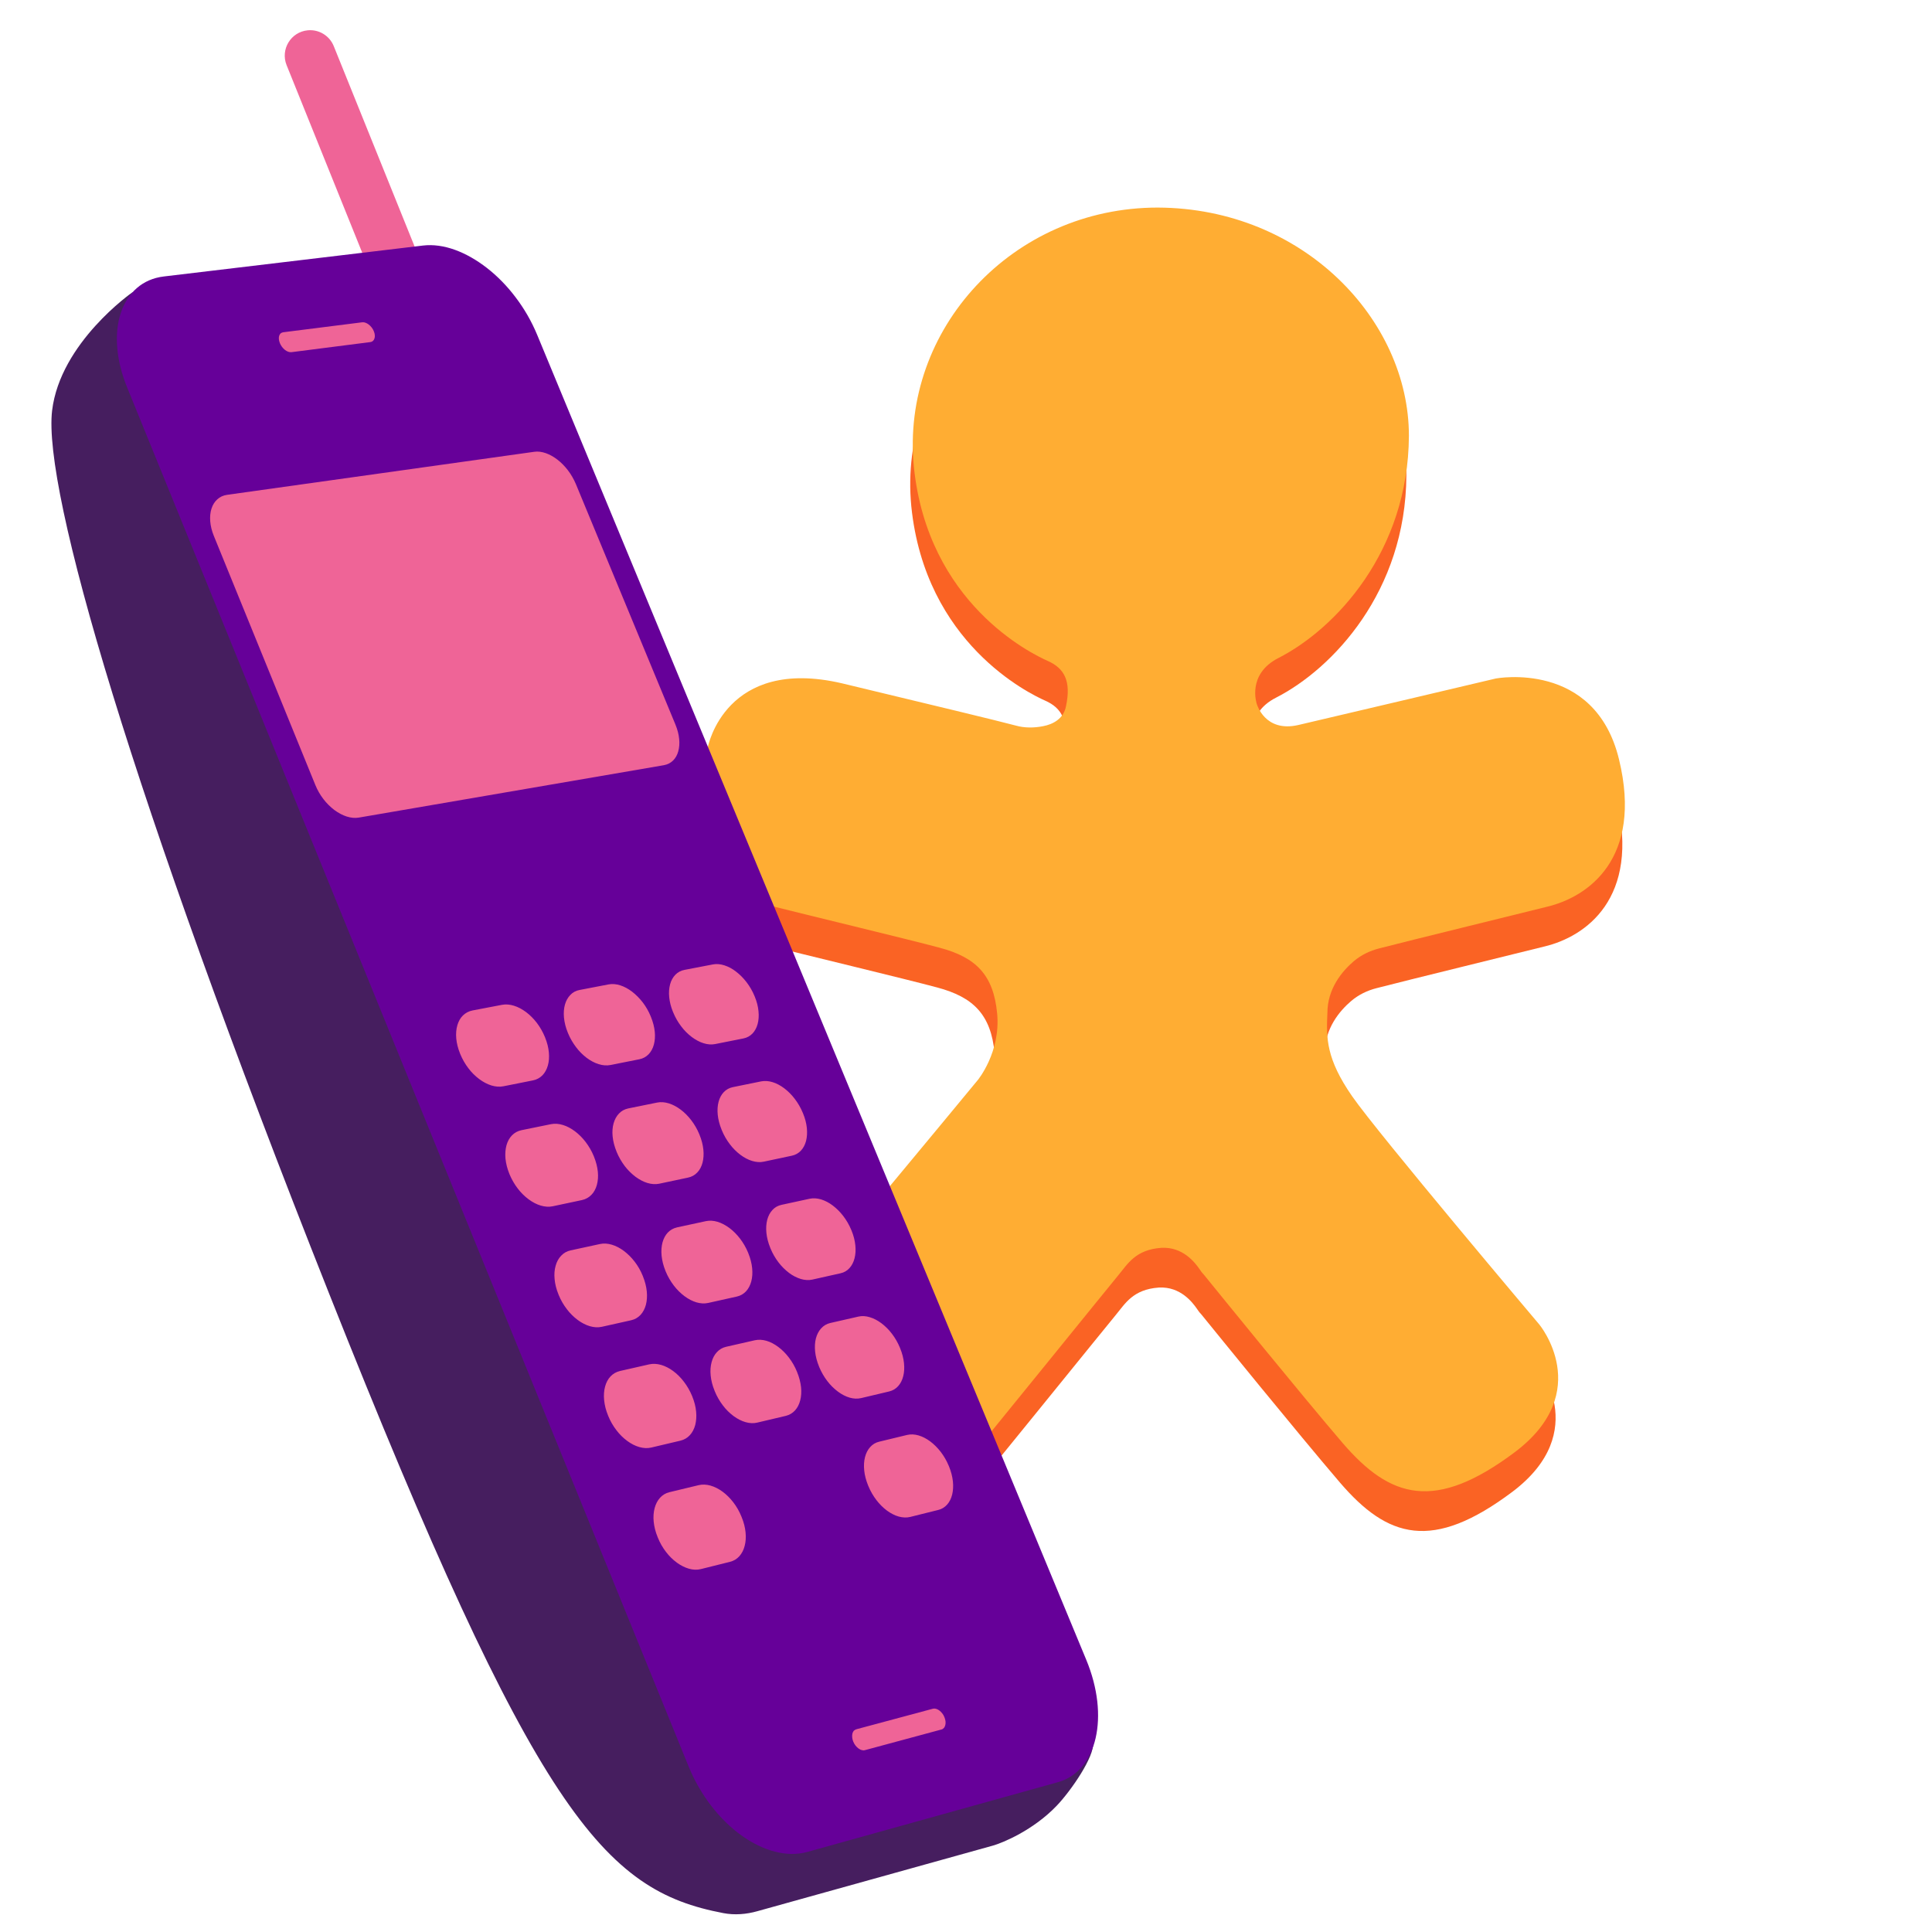
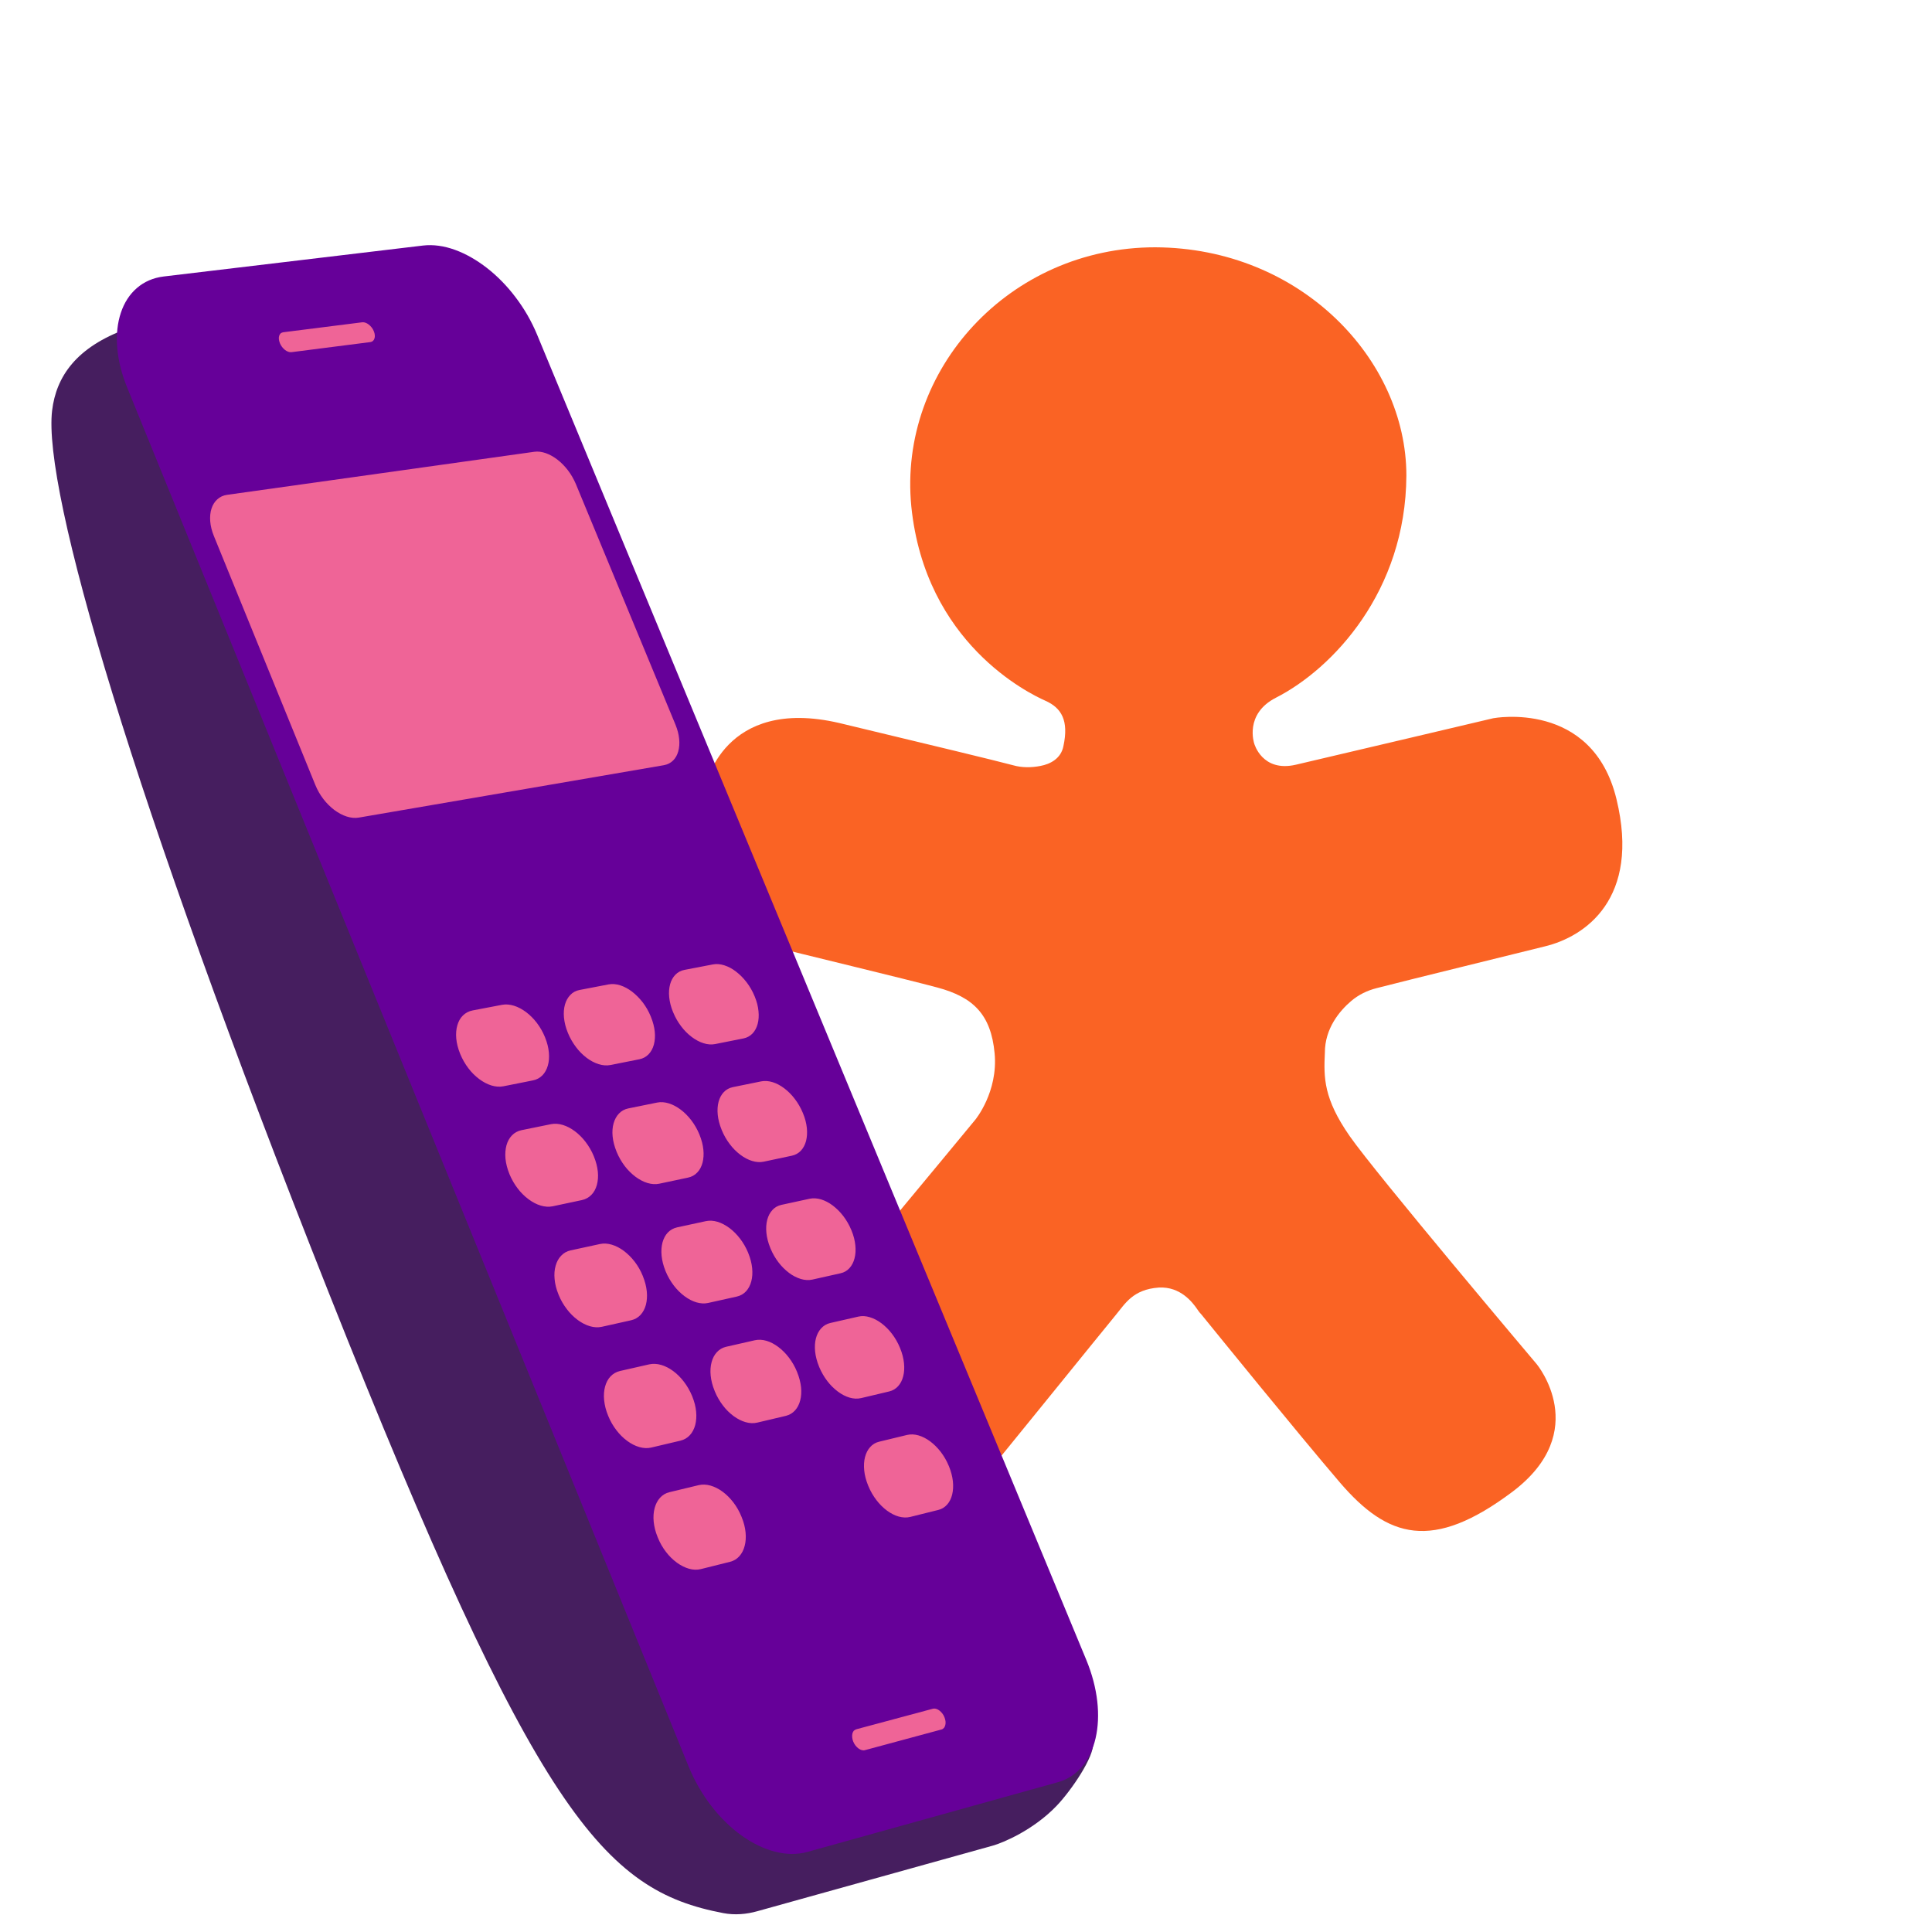
<svg xmlns="http://www.w3.org/2000/svg" version="1.1" id="Layer_1" x="0px" y="0px" viewBox="0 0 320 320" style="enable-background:new 0 0 320 320;" xml:space="preserve">
  <style type="text/css">
	.st0{fill:#FA6324;}
	.st1{fill:#FFAD33;}
	.st2{fill:#461E5F;}
	.st3{fill:#EF6497;}
	.st4{fill:#660099;}
</style>
  <g>
    <path class="st0" d="M223.84,165.76c1.2-1,2.6-1.7,4.2-2.1c5.4-1.4,22.2-5.5,27.8-6.9c6.7-1.6,15.9-7.9,11.9-24.4   s-20.4-13.4-20.4-13.4s-27.1,6.4-32.7,7.7c-5.6,1.3-6.9-3.5-6.9-3.5s-1.7-4.9,3.6-7.6c9.4-4.8,21.5-17.6,21.6-36.8   c0-19.2-17.5-37.7-41.6-37.8c-24.1,0-42.6,20.2-40.4,42.9c2.3,22.7,19.5,31,22.2,32.2s3.9,3.3,3,7.5c-0.4,2.1-2.2,3-3.8,3.3   c-1.5,0.3-3.1,0.3-4.5-0.1c-3.4-0.9-13.4-3.3-28.8-7c-19.3-4.5-22.2,10.5-22.2,10.5l-1.7,6.6c-2.4,10.1,5.3,16.2,8.8,18.4   c0.9,0.6,2,1,3.1,1.3c5.1,1.3,23,5.6,28.2,7c6,1.6,8.9,4.5,9.5,10.9s-3.2,11-3.2,11c-4.2,5.1-26.4,31.9-30.1,36.1   c-3.8,4.2-4.8,6.8-5.2,11.7c-0.4,4.9,1.9,7.9,3.3,10c1.4,2.1,5.3,5.2,8.5,7.5c3.1,2.3,8,3.2,12.4,2.6c4.4-0.6,8.5-3.8,9.9-5.5   c1.5-1.7,23-28.3,24.5-30.1s2.8-4.2,7.1-4.5c3.6-0.2,5.6,2.5,6.3,3.5c0.2,0.3,0.4,0.6,0.7,0.9c2.6,3.2,15.9,19.6,23,27.9   c7.9,9.2,15.3,11.5,28.6,1.5c13.2-10,4-21.1,4-21.1s-26.7-31.6-31-37.8s-4.3-9.6-4.1-13.8   C219.44,170.36,221.84,167.46,223.84,165.76L223.84,165.76z" />
-     <path class="st1" d="M224.26,159.18c1.2-1,2.6-1.7,4.2-2.1c5.4-1.4,22.2-5.5,27.8-6.9c6.7-1.6,15.9-7.9,11.9-24.4   s-20.4-13.4-20.4-13.4s-27.1,6.4-32.7,7.7c-5.6,1.3-6.9-3.5-6.9-3.5s-1.7-4.9,3.6-7.6c9.4-4.8,21.5-17.6,21.6-36.8   c0-19.2-17.5-37.7-41.6-37.8c-24.1,0-42.6,20.2-40.4,42.9c2.3,22.7,19.5,31,22.2,32.2s3.9,3.3,3,7.5c-0.4,2.1-2.2,3-3.8,3.3   c-1.5,0.3-3.1,0.3-4.5-0.1c-3.4-0.9-13.4-3.3-28.8-7c-19.3-4.5-22.2,10.5-22.2,10.5l-1.7,6.6c-2.4,10.1,5.3,16.2,8.8,18.4   c0.9,0.6,2,1,3.1,1.3c5.1,1.3,23,5.6,28.2,7c6,1.6,8.9,4.5,9.5,10.9s-3.2,11-3.2,11c-4.2,5.1-26.4,31.9-30.1,36.1   c-3.8,4.2-4.8,6.8-5.2,11.7c-0.4,4.9,1.9,7.9,3.3,10c1.4,2.1,5.3,5.2,8.5,7.5c3.1,2.3,8,3.2,12.4,2.6c4.4-0.6,8.5-3.8,9.9-5.5   c1.5-1.7,23-28.3,24.5-30.1s2.8-4.2,7.1-4.5c3.6-0.2,5.6,2.5,6.3,3.5c0.2,0.3,0.4,0.6,0.7,0.9c2.6,3.2,15.9,19.6,23,27.9   c7.9,9.2,15.3,11.5,28.6,1.5c13.2-10,4-21.1,4-21.1s-26.7-31.6-31-37.8s-4.3-9.6-4.1-13.8   C219.86,163.78,222.26,160.88,224.26,159.18L224.26,159.18z" />
  </g>
  <g>
-     <path class="st2" d="M8.63,68.01C7.07,81.1,21.71,131.62,54.46,214.13c34.3,86.41,45.52,98.97,65.34,102.74   c1.88,0.36,3.82,0.2,5.66-0.32l38.96-10.85c1.63-0.45,6.72-2.55,10.61-6.62c2.46-2.58,6.26-8.19,6.01-10.39   C180.79,286.5,78.18,65.94,78.18,65.94c-0.93-2.24-2.15-4.33-3.57-6.2s-3.03-3.5-4.73-4.84c-1.71-1.34-3.51-2.37-5.31-3.01   c-1.8-0.65-40.97-3.67-42.66-3.46C21.91,48.43,9.98,56.73,8.63,68.01L8.63,68.01z" />
-     <path class="st3" d="M69.93,58.39c2.8-0.27,4.55-3.16,3.5-5.77L55.28,7.64c-0.7-1.73-2.45-2.8-4.31-2.62   c-2.8,0.27-4.55,3.16-3.5,5.77l18.14,44.99C66.31,57.51,68.07,58.57,69.93,58.39z" />
+     <path class="st2" d="M8.63,68.01C7.07,81.1,21.71,131.62,54.46,214.13c34.3,86.41,45.52,98.97,65.34,102.74   c1.88,0.36,3.82,0.2,5.66-0.32l38.96-10.85c1.63-0.45,6.72-2.55,10.61-6.62c2.46-2.58,6.26-8.19,6.01-10.39   C180.79,286.5,78.18,65.94,78.18,65.94c-0.93-2.24-2.15-4.33-3.57-6.2s-3.03-3.5-4.73-4.84c-1.71-1.34-3.51-2.37-5.31-3.01   C21.91,48.43,9.98,56.73,8.63,68.01L8.63,68.01z" />
    <path class="st4" d="M27.15,45.79l42.91-5.12c1.69-0.2,3.49,0.06,5.29,0.71c1.8,0.65,3.6,1.68,5.31,3.01   c1.71,1.33,3.32,2.97,4.73,4.84c1.45,1.9,2.65,3.99,3.57,6.2l90.96,219.49c0.97,2.34,1.57,4.67,1.82,6.86   c0.25,2.2,0.15,4.26-0.27,6.1s-1.17,3.44-2.22,4.69c-1.04,1.27-2.45,2.19-4.04,2.62l-41.45,11.54c-1.72,0.48-3.56,0.44-5.42-0.04   s-3.74-1.4-5.53-2.68c-1.79-1.29-3.49-2.94-4.99-4.88s-2.8-4.17-3.79-6.61L21.06,64.18c-0.95-2.33-1.49-4.59-1.65-6.69   s0.05-4.03,0.61-5.69c0.55-1.66,1.45-3.06,2.65-4.09C23.87,46.67,25.37,46,27.15,45.79" />
    <path class="st3" d="M37.61,81.96l50.88-7.13c0.61-0.09,1.26,0,1.92,0.23c0.65,0.23,1.31,0.6,1.93,1.08s1.21,1.08,1.73,1.76   c0.52,0.68,0.96,1.45,1.31,2.27L111.87,120c0.34,0.83,0.55,1.63,0.62,2.39c0.08,0.75,0.02,1.45-0.15,2.06s-0.46,1.13-0.86,1.52   s-0.91,0.66-1.52,0.77l-50.53,8.68c-0.64,0.11-1.32,0.04-2.01-0.18c-0.69-0.22-1.37-0.59-2.03-1.07c-0.68-0.52-1.29-1.12-1.81-1.8   c-0.54-0.7-1-1.49-1.35-2.35l-16.8-41.23c-0.35-0.85-0.55-1.68-0.61-2.45s0.01-1.48,0.21-2.1c0.2-0.62,0.52-1.14,0.96-1.53   C36.42,82.31,36.97,82.05,37.61,81.96 M46.93,55.03L60,53.38c0.17-0.02,0.35,0,0.53,0.07c0.18,0.06,0.37,0.17,0.54,0.3   c0.17,0.13,0.34,0.3,0.49,0.49c0.15,0.19,0.27,0.4,0.36,0.63c0.09,0.22,0.15,0.44,0.16,0.65c0.02,0.2,0,0.39-0.06,0.55   c-0.05,0.16-0.14,0.3-0.25,0.4c-0.11,0.1-0.26,0.17-0.43,0.19l-13.06,1.67c-0.17,0.02-0.36,0-0.54-0.07   c-0.18-0.06-0.37-0.17-0.54-0.3c-0.37-0.3-0.66-0.68-0.84-1.12c-0.09-0.23-0.15-0.46-0.17-0.66c-0.02-0.21,0-0.4,0.05-0.56   s0.14-0.3,0.25-0.41C46.62,55.12,46.76,55.05,46.93,55.03 M141.84,286.42l12.67-3.4c0.16-0.04,0.34-0.04,0.52,0.01   s0.36,0.14,0.54,0.27c0.17,0.13,0.34,0.29,0.49,0.48c0.15,0.19,0.28,0.41,0.37,0.65c0.1,0.24,0.15,0.47,0.18,0.69   c0.02,0.22,0.01,0.43-0.04,0.61s-0.12,0.35-0.23,0.47c-0.11,0.13-0.25,0.22-0.41,0.26l-12.67,3.42c-0.17,0.05-0.35,0.04-0.53-0.01   c-0.18-0.05-0.36-0.14-0.54-0.27c-0.17-0.13-0.34-0.29-0.49-0.48s-0.27-0.41-0.37-0.64c-0.1-0.24-0.16-0.48-0.18-0.71   s-0.01-0.44,0.03-0.62c0.05-0.19,0.12-0.35,0.23-0.48C141.54,286.56,141.67,286.47,141.84,286.42 M113.39,160.64l4.68-0.9   c0.61-0.12,1.25-0.06,1.91,0.15c0.7,0.23,1.35,0.58,1.93,1.04c0.62,0.47,1.22,1.07,1.74,1.75s0.98,1.46,1.32,2.29l0.03,0.07   c0.35,0.84,0.56,1.67,0.63,2.44c0.08,0.77,0.03,1.49-0.14,2.12c-0.17,0.63-0.46,1.17-0.85,1.58c-0.4,0.41-0.9,0.7-1.51,0.82   l-4.68,0.93c-0.61,0.12-1.26,0.07-1.92-0.14c-0.66-0.2-1.32-0.56-1.95-1.03c-0.66-0.5-1.25-1.09-1.75-1.76   c-0.53-0.69-0.98-1.47-1.33-2.32l-0.03-0.07c-0.35-0.84-0.55-1.67-0.63-2.45c-0.08-0.78-0.02-1.5,0.15-2.13s0.47-1.17,0.87-1.58   S112.77,160.75,113.39,160.64 M96,163.97l4.79-0.92c0.62-0.12,1.28-0.06,1.94,0.15c0.66,0.21,1.33,0.57,1.96,1.05   c0.66,0.51,1.25,1.11,1.76,1.77c0.53,0.69,0.98,1.47,1.33,2.32l0.03,0.08c0.35,0.85,0.56,1.68,0.64,2.46   c0.08,0.78,0.02,1.51-0.15,2.14c-0.17,0.64-0.47,1.18-0.87,1.6c-0.41,0.42-0.92,0.71-1.54,0.83l-4.78,0.95   c-0.62,0.12-1.28,0.07-1.95-0.14s-1.34-0.56-1.98-1.04c-0.67-0.51-1.27-1.11-1.77-1.78c-0.53-0.7-0.99-1.49-1.34-2.34l-0.03-0.08   c-0.33-0.79-0.54-1.62-0.63-2.47c-0.07-0.78-0.02-1.51,0.16-2.15s0.48-1.18,0.89-1.6C94.86,164.37,95.38,164.08,96,163.97    M78.28,167.36l4.87-0.93c0.63-0.12,1.31-0.06,1.98,0.15c0.68,0.21,1.35,0.57,2,1.05c0.64,0.48,1.25,1.09,1.78,1.78   c0.53,0.7,0.99,1.49,1.34,2.34l0.03,0.08c0.35,0.86,0.56,1.7,0.63,2.49c0.07,0.79,0.02,1.52-0.17,2.17   c-0.18,0.64-0.49,1.2-0.9,1.62c-0.42,0.42-0.95,0.72-1.58,0.84l-4.87,0.97c-0.63,0.13-1.31,0.07-1.99-0.13   c-0.68-0.21-1.36-0.57-2.01-1.05c-0.68-0.51-1.29-1.11-1.8-1.79c-0.54-0.7-1-1.5-1.36-2.37l-0.03-0.08   c-0.35-0.86-0.56-1.71-0.63-2.5s-0.01-1.53,0.18-2.18s0.49-1.2,0.92-1.62C77.11,167.77,77.65,167.48,78.28,167.36 M121.4,180.06   l4.67-0.95c0.6-0.12,1.25-0.07,1.9,0.13c0.65,0.2,1.31,0.55,1.93,1.02s1.22,1.06,1.74,1.75c0.52,0.68,0.98,1.46,1.33,2.31   l0.03,0.07c0.35,0.84,0.56,1.67,0.64,2.44c0.08,0.78,0.03,1.5-0.13,2.14c-0.17,0.64-0.45,1.18-0.85,1.61   c-0.39,0.42-0.9,0.71-1.5,0.84l-4.66,0.99c-0.61,0.13-1.26,0.08-1.92-0.12c-0.66-0.2-1.32-0.55-1.95-1.02   c-0.66-0.5-1.25-1.09-1.75-1.76c-0.53-0.69-0.98-1.47-1.33-2.32l-0.03-0.08c-0.35-0.85-0.56-1.69-0.64-2.47s-0.03-1.51,0.14-2.15   s0.46-1.18,0.86-1.6C120.28,180.47,120.79,180.18,121.4,180.06 M104.06,183.59l4.78-0.97c0.62-0.13,1.27-0.07,1.93,0.13   c0.66,0.2,1.33,0.56,1.96,1.03s1.23,1.07,1.76,1.76s0.99,1.48,1.34,2.33l0.03,0.08c0.35,0.85,0.56,1.68,0.64,2.47   c0.08,0.78,0.03,1.52-0.14,2.16s-0.46,1.2-0.87,1.62c-0.4,0.43-0.92,0.72-1.53,0.85l-4.77,1.01c-0.62,0.13-1.28,0.08-1.95-0.12   s-1.34-0.56-1.98-1.03c-0.67-0.51-1.27-1.1-1.78-1.77c-0.53-0.7-0.99-1.49-1.34-2.34l-0.03-0.08c-0.35-0.86-0.56-1.7-0.64-2.49   c-0.08-0.79-0.02-1.53,0.16-2.17s0.48-1.2,0.89-1.62C102.92,184.01,103.44,183.72,104.06,183.59 M86.39,187.19l4.86-0.99   c0.63-0.13,1.3-0.08,1.98,0.13c0.67,0.2,1.35,0.56,1.99,1.04s1.25,1.08,1.78,1.78s1,1.49,1.35,2.35l0.03,0.08   c0.35,0.86,0.56,1.7,0.64,2.49c0.08,0.79,0.02,1.53-0.16,2.19c-0.18,0.65-0.48,1.21-0.9,1.64s-0.94,0.73-1.57,0.87l-4.85,1.03   c-0.63,0.13-1.31,0.08-1.98-0.12c-0.68-0.2-1.36-0.56-2.01-1.04c-0.68-0.51-1.29-1.11-1.8-1.79c-0.54-0.7-1-1.5-1.36-2.36   l-0.03-0.08c-0.33-0.81-0.55-1.65-0.64-2.52c-0.07-0.8-0.01-1.54,0.17-2.2c0.18-0.65,0.49-1.21,0.91-1.64   C85.22,187.62,85.75,187.32,86.39,187.19 M129.44,199.56l4.66-1.01c0.6-0.13,1.25-0.08,1.9,0.11c0.65,0.2,1.31,0.54,1.93,1.01   s1.22,1.06,1.74,1.74c0.52,0.68,0.98,1.46,1.33,2.31l0.03,0.07c0.35,0.84,0.56,1.67,0.64,2.46c0.08,0.78,0.04,1.51-0.13,2.16   c-0.16,0.64-0.45,1.2-0.84,1.63c-0.39,0.43-0.89,0.73-1.5,0.86l-4.65,1.04c-0.61,0.14-1.26,0.09-1.91-0.1   c-0.7-0.22-1.36-0.56-1.95-1.01c-0.66-0.5-1.25-1.09-1.75-1.75c-0.53-0.69-0.98-1.47-1.33-2.32l-0.03-0.08   c-0.35-0.85-0.56-1.69-0.64-2.48s-0.03-1.52,0.14-2.17c0.17-0.64,0.46-1.2,0.86-1.62C128.32,199.99,128.83,199.69,129.44,199.56    M112.15,203.29l4.77-1.03c0.61-0.13,1.27-0.09,1.93,0.11s1.32,0.55,1.96,1.02c0.63,0.47,1.23,1.07,1.76,1.76s0.99,1.48,1.34,2.33   l0.03,0.08c0.35,0.85,0.56,1.69,0.64,2.48s0.03,1.53-0.14,2.18s-0.46,1.21-0.86,1.65c-0.4,0.43-0.91,0.74-1.53,0.88l-4.76,1.06   c-0.62,0.14-1.28,0.09-1.94-0.1c-0.67-0.2-1.34-0.55-1.97-1.02c-0.67-0.5-1.27-1.1-1.78-1.77c-0.53-0.7-1-1.49-1.35-2.35   l-0.03-0.08c-0.35-0.86-0.56-1.71-0.64-2.51c-0.08-0.8-0.02-1.54,0.15-2.19c0.18-0.65,0.47-1.21,0.88-1.64   C111.01,203.73,111.53,203.43,112.15,203.29 M94.52,207.1l4.85-1.05c0.63-0.14,1.3-0.09,1.97,0.11s1.35,0.55,1.99,1.03   s1.25,1.08,1.78,1.77c0.54,0.7,1,1.49,1.35,2.36l0.03,0.08c0.35,0.86,0.56,1.71,0.64,2.51c0.08,0.8,0.02,1.55-0.15,2.21   c-0.18,0.66-0.48,1.23-0.89,1.67c-0.41,0.44-0.94,0.75-1.57,0.89l-4.84,1.08c-0.63,0.14-1.3,0.1-1.98-0.1   c-0.68-0.2-1.36-0.55-2.01-1.03c-0.68-0.51-1.29-1.11-1.8-1.79c-0.54-0.7-1.01-1.5-1.36-2.37l-0.03-0.08   c-0.36-0.87-0.57-1.73-0.64-2.53c-0.08-0.8-0.02-1.56,0.17-2.21c0.18-0.66,0.49-1.23,0.91-1.66   C93.36,207.54,93.89,207.23,94.52,207.1 M137.52,219.13l4.65-1.06c0.6-0.14,1.24-0.1,1.89,0.1c0.65,0.19,1.3,0.53,1.93,1   c0.62,0.47,1.22,1.05,1.74,1.74c0.52,0.68,0.98,1.47,1.33,2.32l0.03,0.08c0.35,0.85,0.56,1.68,0.64,2.47   c0.08,0.79,0.04,1.52-0.13,2.17c-0.16,0.65-0.45,1.21-0.84,1.64s-0.89,0.74-1.49,0.88l-4.64,1.1c-0.61,0.14-1.26,0.11-1.91-0.08   c-0.65-0.19-1.31-0.53-1.94-1c-0.66-0.5-1.25-1.08-1.75-1.74c-0.53-0.69-0.98-1.47-1.34-2.32l-0.03-0.08   c-0.35-0.86-0.57-1.7-0.65-2.49c-0.08-0.79-0.04-1.53,0.13-2.18s0.46-1.21,0.85-1.64C136.4,219.58,136.91,219.27,137.52,219.13    M120.27,223.07l4.75-1.08c0.61-0.14,1.27-0.1,1.93,0.09s1.32,0.54,1.95,1.01c0.63,0.47,1.23,1.06,1.76,1.76   c0.53,0.69,0.99,1.48,1.34,2.34l0.03,0.08c0.35,0.85,0.56,1.7,0.65,2.49c0.08,0.79,0.03,1.54-0.14,2.19   c-0.17,0.66-0.46,1.22-0.86,1.66s-0.91,0.75-1.52,0.9l-4.74,1.12c-0.62,0.15-1.27,0.11-1.94-0.08c-0.66-0.19-1.33-0.53-1.97-1   c-0.67-0.5-1.27-1.09-1.77-1.76c-0.53-0.69-1-1.49-1.35-2.35l-0.03-0.08c-0.36-0.87-0.57-1.72-0.65-2.52s-0.03-1.55,0.15-2.21   c0.17-0.66,0.47-1.23,0.87-1.66C119.14,223.52,119.65,223.21,120.27,223.07 M102.69,227.08l4.84-1.1c0.63-0.14,1.3-0.1,1.97,0.09   s1.35,0.54,1.99,1.01s1.25,1.07,1.78,1.77c0.54,0.7,1,1.5,1.36,2.36l0.03,0.08c0.35,0.86,0.57,1.72,0.64,2.52   c0.08,0.8,0.02,1.55-0.15,2.22c-0.18,0.66-0.48,1.24-0.89,1.68c-0.41,0.45-0.94,0.76-1.56,0.91l-4.83,1.14   c-0.63,0.15-1.3,0.11-1.97-0.08c-0.68-0.19-1.36-0.54-2-1.01c-0.68-0.5-1.29-1.1-1.8-1.78c-0.54-0.7-1.01-1.5-1.36-2.37l-0.03-0.08   c-0.34-0.81-0.56-1.67-0.65-2.55c-0.08-0.81-0.02-1.57,0.16-2.23c0.18-0.67,0.48-1.24,0.9-1.68   C101.53,227.54,102.06,227.23,102.69,227.08 M145.62,238.79l4.63-1.12c0.6-0.14,1.24-0.11,1.89,0.08s1.3,0.52,1.93,0.99   c0.62,0.46,1.21,1.05,1.74,1.73c0.52,0.68,0.98,1.46,1.33,2.31l0.04,0.09c0.35,0.85,0.56,1.69,0.65,2.48   c0.08,0.79,0.04,1.53-0.12,2.19c-0.16,0.66-0.44,1.22-0.83,1.66s-0.89,0.76-1.49,0.9l-4.62,1.15c-0.6,0.15-1.25,0.12-1.91-0.06   c-0.65-0.18-1.31-0.52-1.94-0.98c-0.66-0.49-1.25-1.08-1.75-1.74c-0.53-0.69-0.99-1.47-1.34-2.33l-0.04-0.09   c-0.35-0.86-0.57-1.7-0.65-2.5c-0.08-0.8-0.04-1.54,0.13-2.2s0.45-1.22,0.85-1.66C144.51,239.24,145.02,238.93,145.62,238.79    M110.89,247.15l4.82-1.16c0.63-0.15,1.3-0.12,1.97,0.07s1.35,0.53,1.99,1s1.25,1.07,1.78,1.76c0.54,0.7,1,1.49,1.35,2.36l0.04,0.1   c0.36,0.87,0.57,1.72,0.65,2.53s0.03,1.57-0.15,2.24c-0.17,0.67-0.47,1.25-0.88,1.71c-0.41,0.45-0.93,0.78-1.56,0.93l-4.81,1.2   c-0.63,0.16-1.3,0.13-1.97-0.06s-1.35-0.53-2-1c-0.68-0.5-1.29-1.1-1.8-1.77c-0.54-0.7-1.01-1.5-1.36-2.38l-0.04-0.1   c-0.36-0.87-0.57-1.74-0.65-2.55s-0.02-1.58,0.16-2.25s0.48-1.25,0.89-1.7C109.74,247.62,110.26,247.3,110.89,247.15" />
  </g>
</svg>